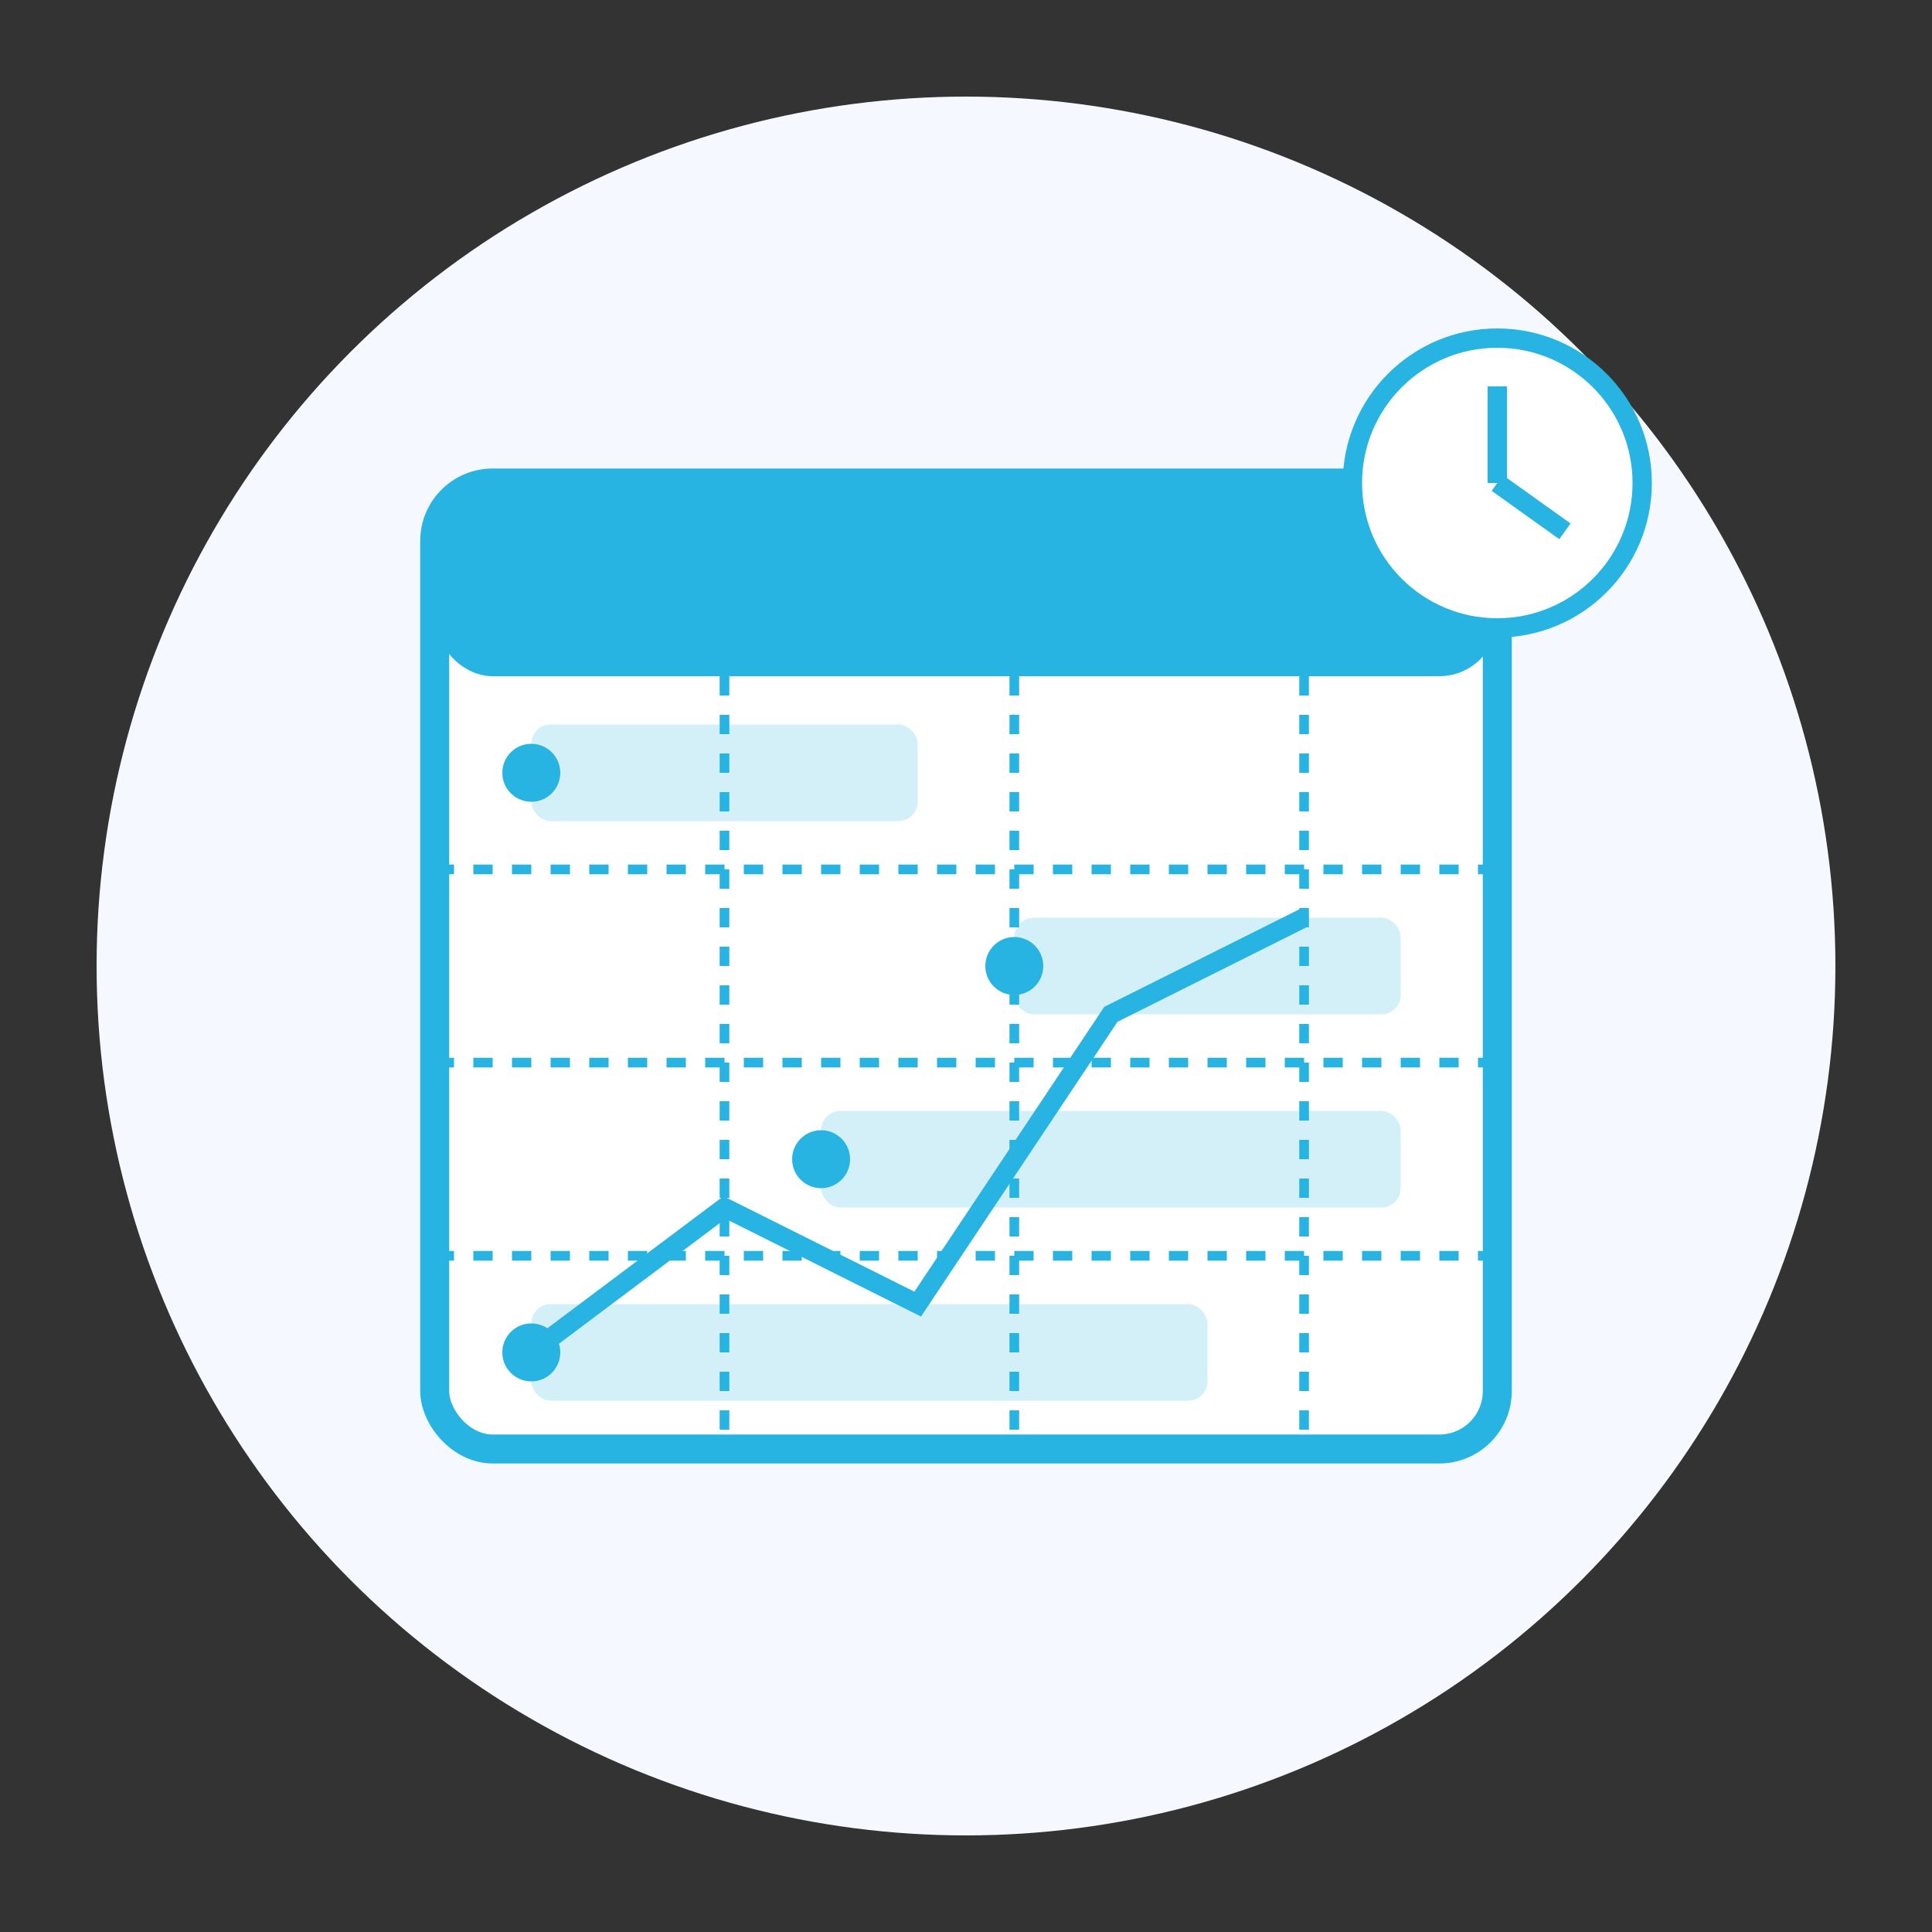
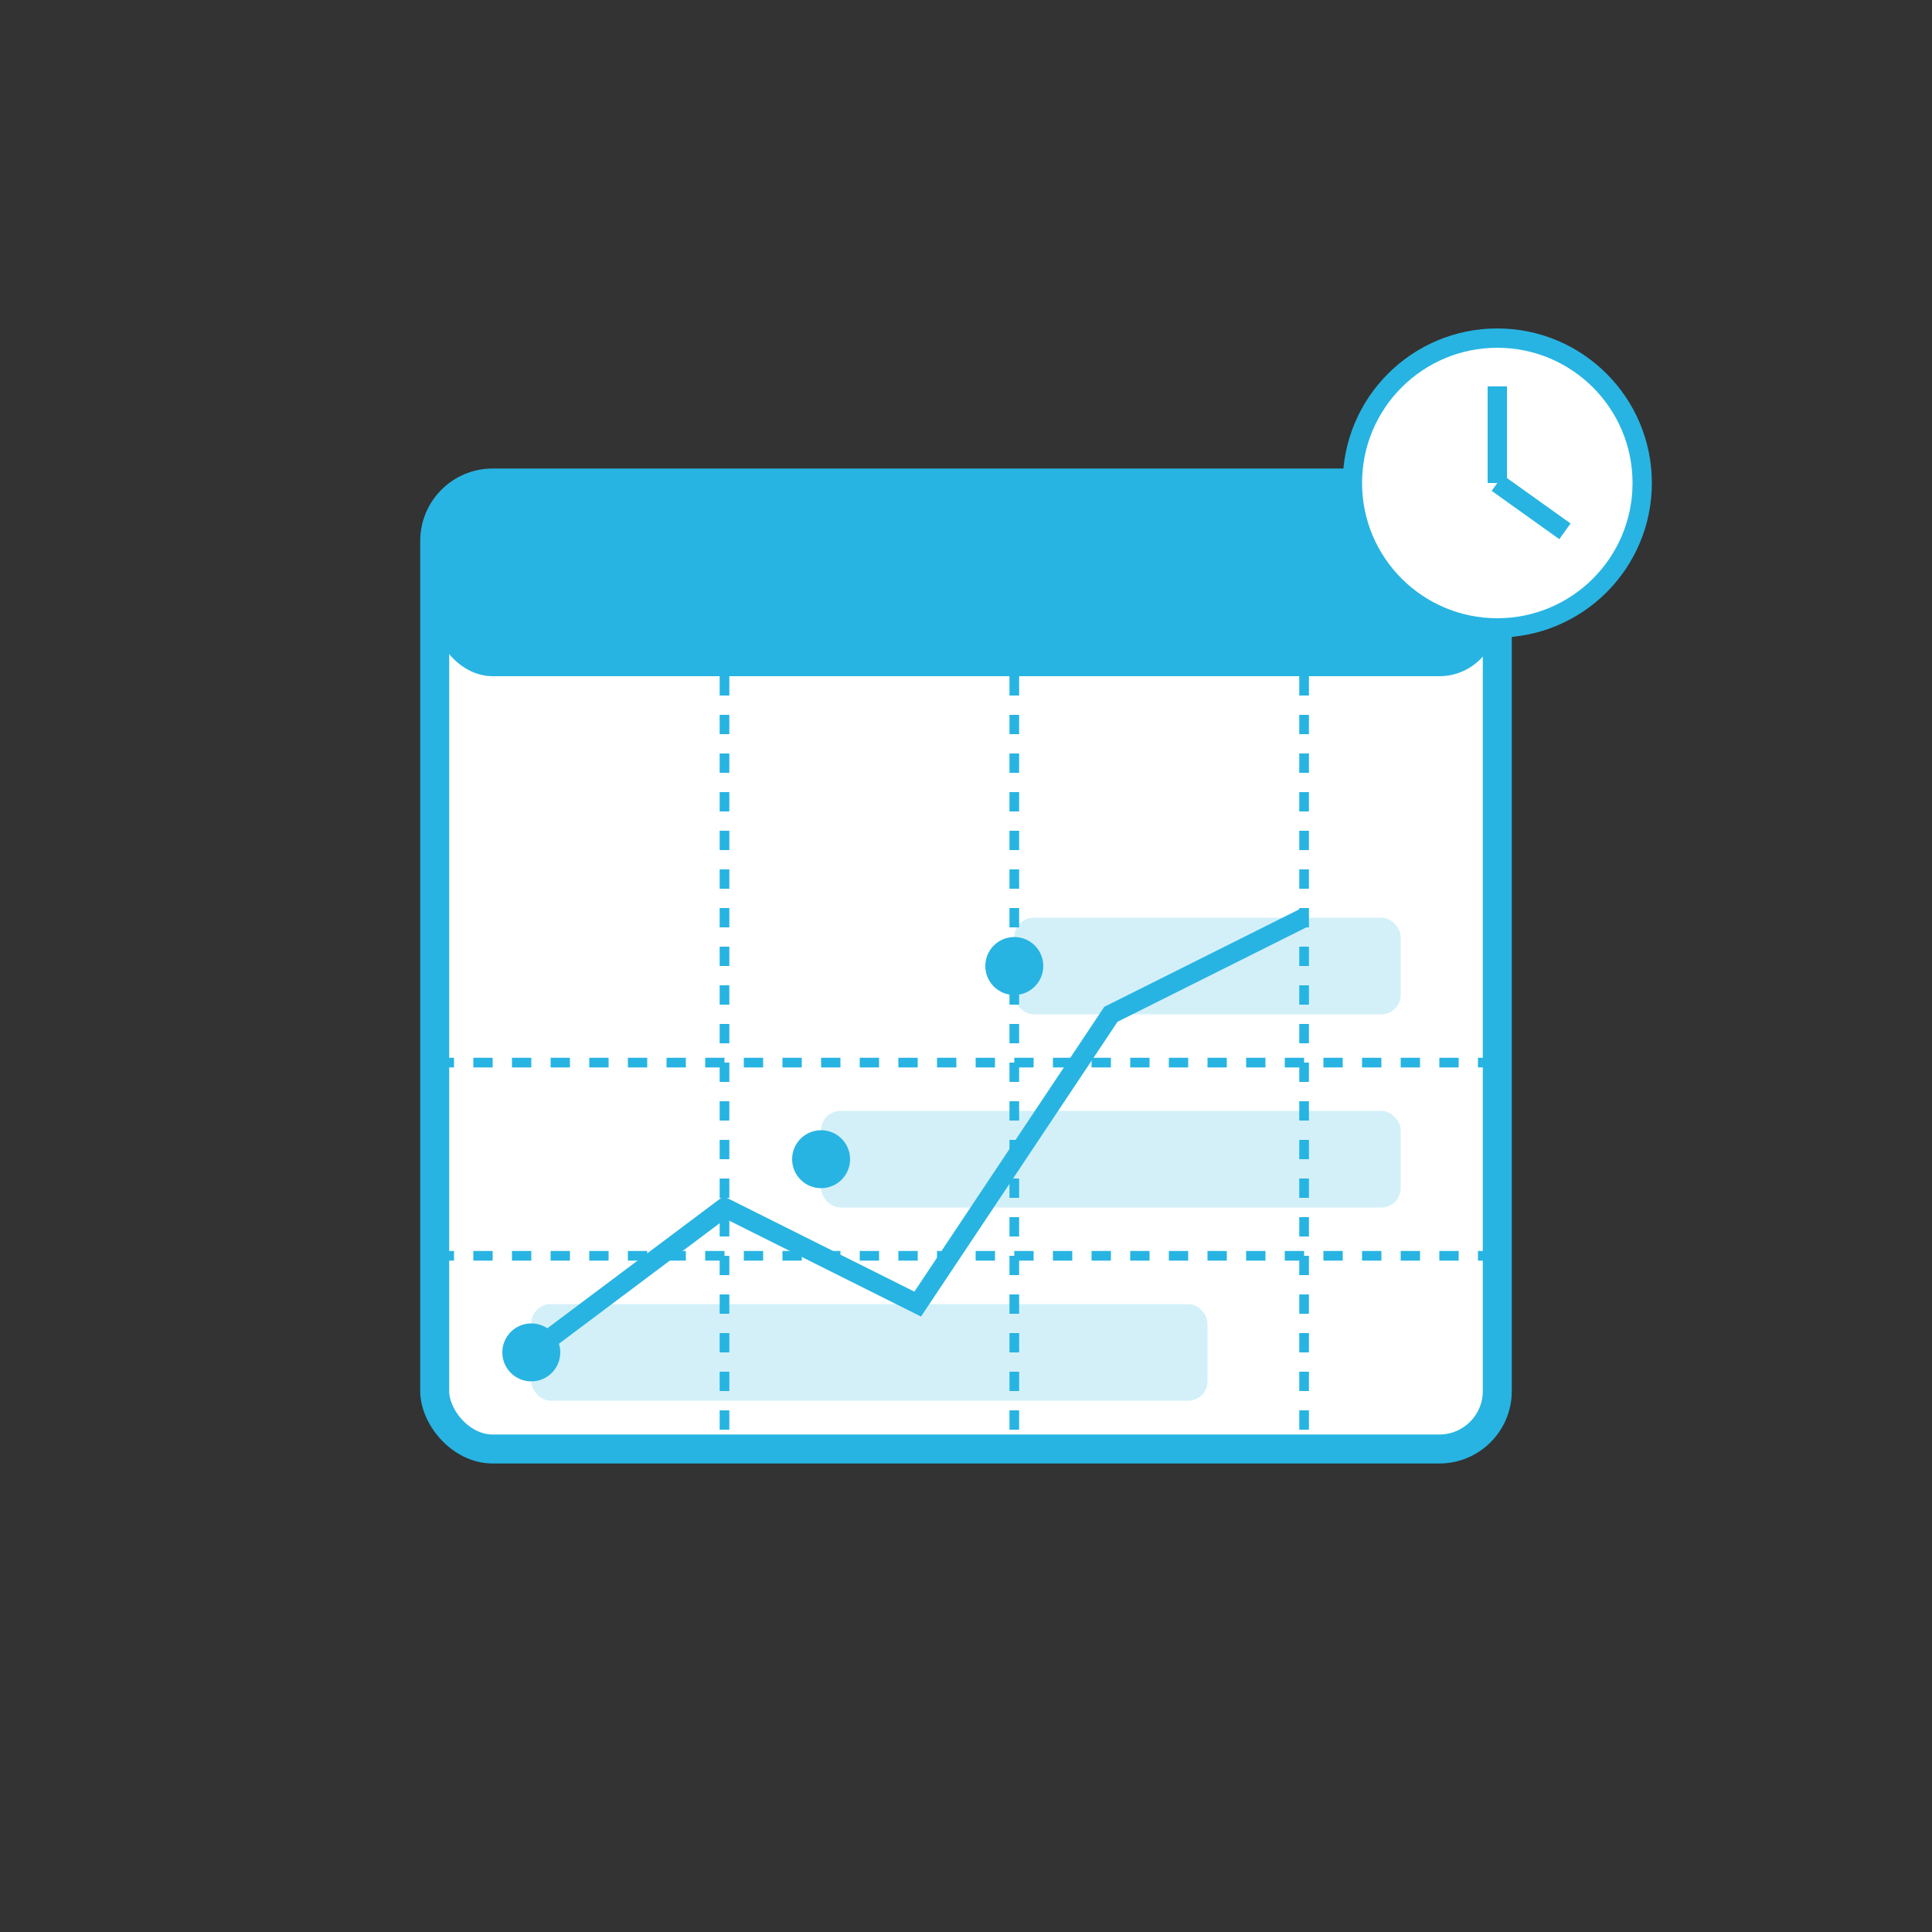
<svg xmlns="http://www.w3.org/2000/svg" viewBox="0 0 200 200">
  <rect x="0" y="0" width="200" height="200" fill="#333333" stroke="none" />
-   <circle cx="100" cy="100" r="90" fill="#F5F9FF" />
  <g>
    <rect x="45" y="50" width="110" height="100" rx="6" fill="#FFFFFF" stroke="#27b4e2" stroke-width="3" />
    <rect x="45" y="50" width="110" height="20" rx="6" fill="#27b4e2" />
    <line x1="75" y1="70" x2="75" y2="150" stroke="#27b4e2" stroke-width="1" stroke-dasharray="2,2" />
    <line x1="105" y1="70" x2="105" y2="150" stroke="#27b4e2" stroke-width="1" stroke-dasharray="2,2" />
    <line x1="135" y1="70" x2="135" y2="150" stroke="#27b4e2" stroke-width="1" stroke-dasharray="2,2" />
-     <line x1="45" y1="90" x2="155" y2="90" stroke="#27b4e2" stroke-width="1" stroke-dasharray="2,2" />
    <line x1="45" y1="110" x2="155" y2="110" stroke="#27b4e2" stroke-width="1" stroke-dasharray="2,2" />
    <line x1="45" y1="130" x2="155" y2="130" stroke="#27b4e2" stroke-width="1" stroke-dasharray="2,2" />
-     <rect x="55" y="75" width="40" height="10" rx="2" fill="#27b4e2" opacity="0.2" />
-     <circle cx="55" cy="80" r="3" fill="#27b4e2" />
    <rect x="105" y="95" width="40" height="10" rx="2" fill="#27b4e2" opacity="0.2" />
    <circle cx="105" cy="100" r="3" fill="#27b4e2" />
    <rect x="85" y="115" width="60" height="10" rx="2" fill="#27b4e2" opacity="0.2" />
    <circle cx="85" cy="120" r="3" fill="#27b4e2" />
    <rect x="55" y="135" width="70" height="10" rx="2" fill="#27b4e2" opacity="0.2" />
    <circle cx="55" cy="140" r="3" fill="#27b4e2" />
    <circle cx="155" cy="50" r="15" fill="#FFFFFF" stroke="#27b4e2" stroke-width="2" />
    <line x1="155" y1="50" x2="155" y2="40" stroke="#27b4e2" stroke-width="2" />
    <line x1="155" y1="50" x2="162" y2="55" stroke="#27b4e2" stroke-width="2" />
    <polyline points="55,140 75,125 95,135 115,105 135,95" fill="none" stroke="#27b4e2" stroke-width="2" />
  </g>
</svg>